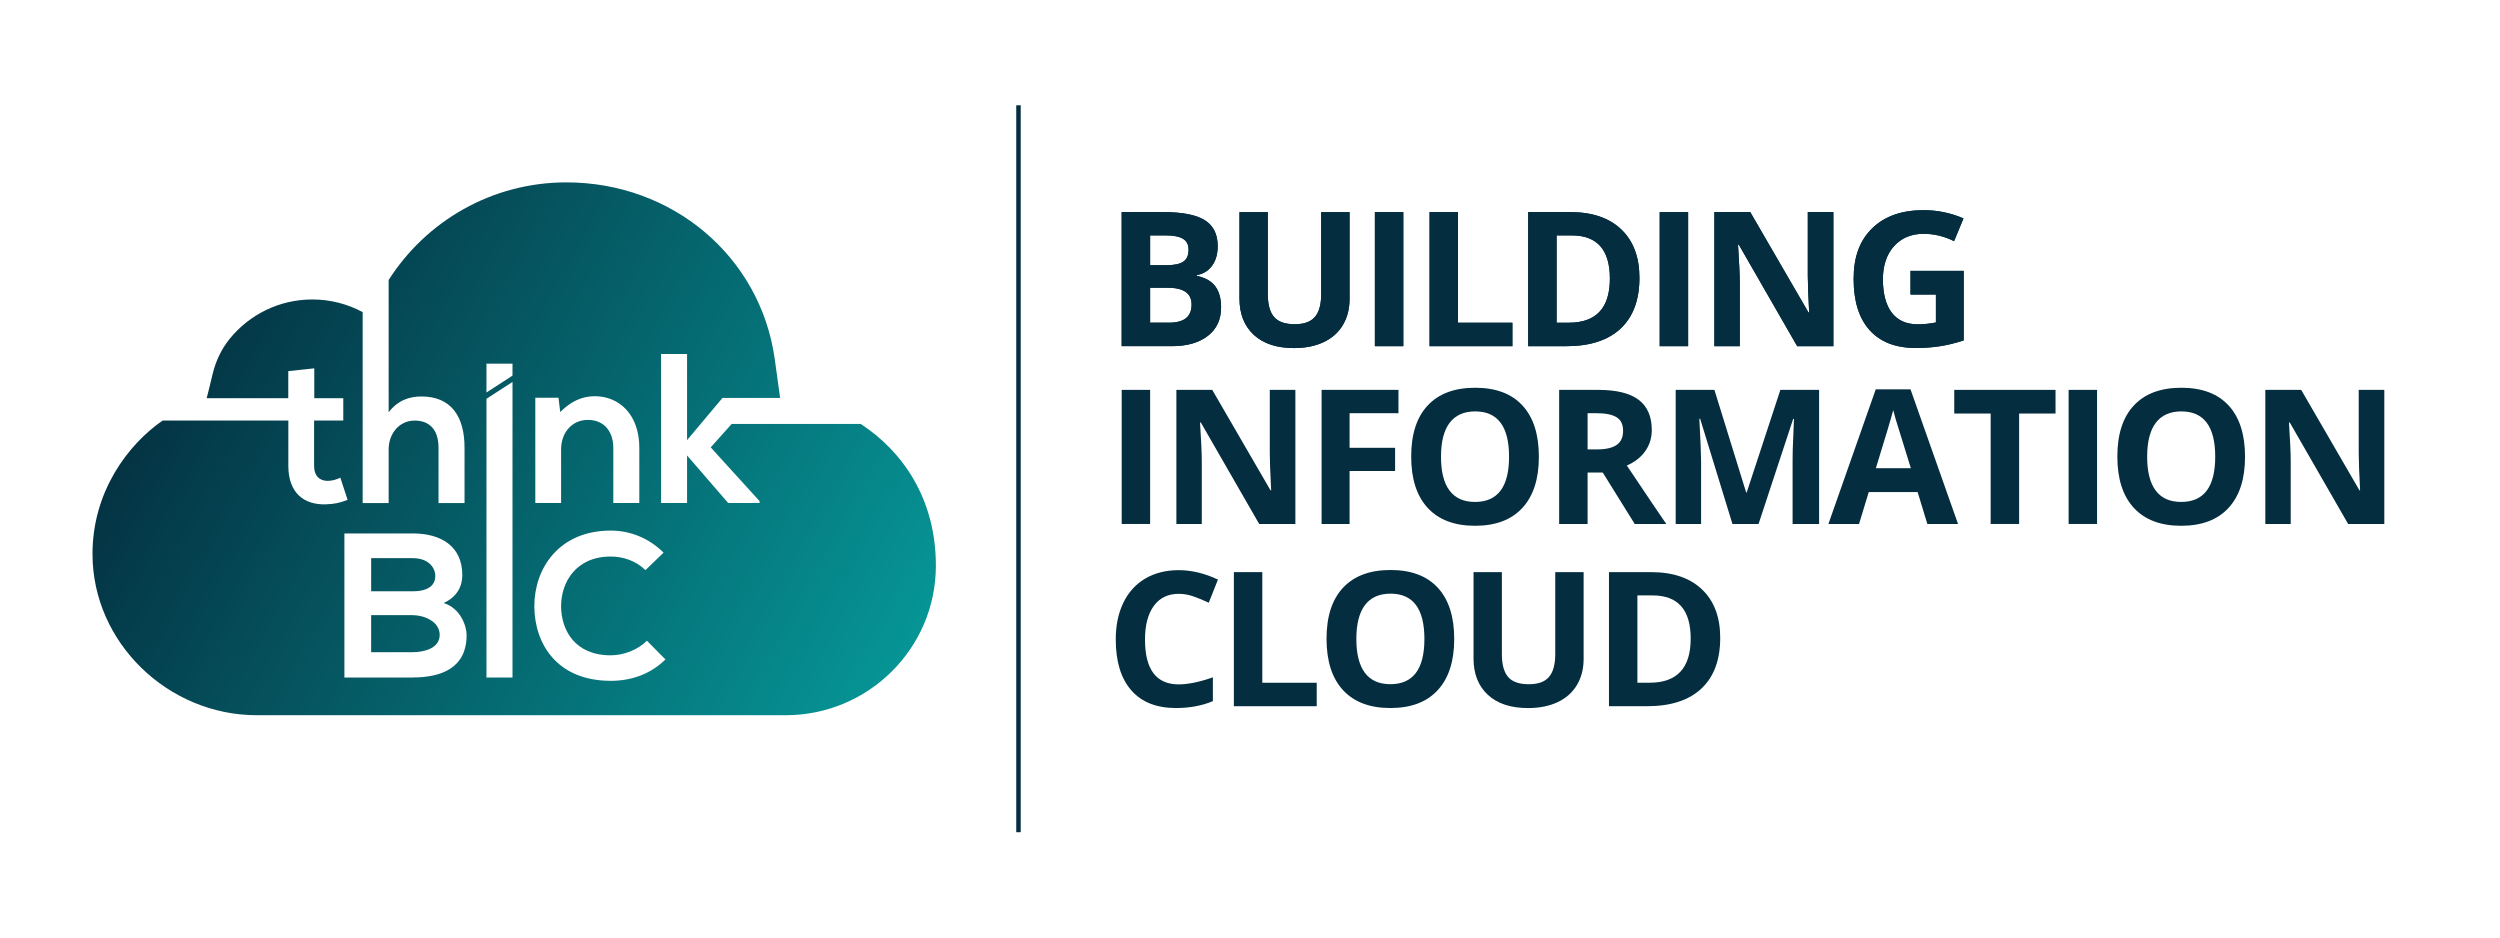
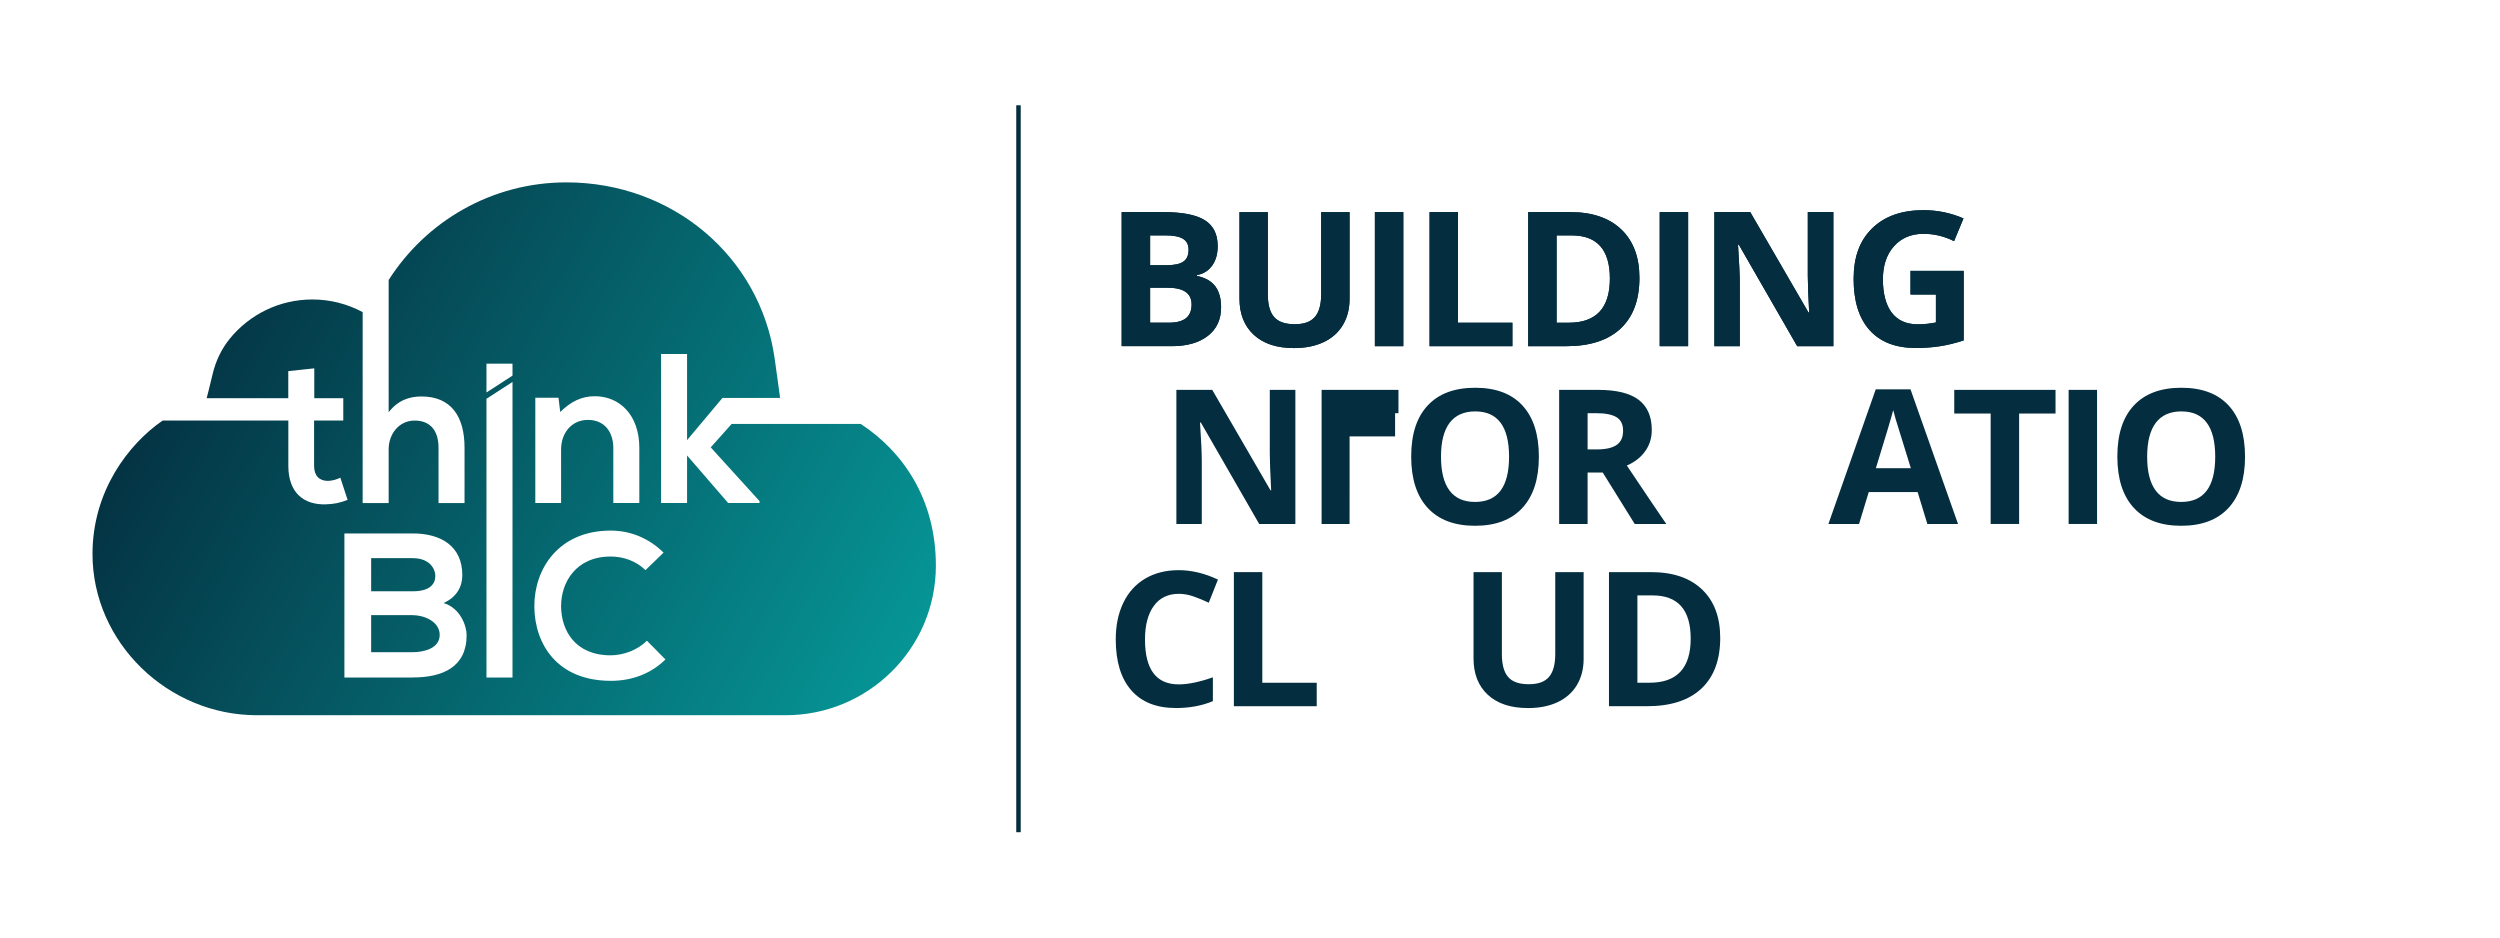
<svg xmlns="http://www.w3.org/2000/svg" id="Logo" viewBox="0 0 800 300">
  <defs>
    <style>      .cls-1 {        fill: url(#linear-gradient);      }      .cls-1, .cls-2 {        stroke-width: 0px;      }      .cls-2 {        fill: #042e3f;      }    </style>
    <linearGradient id="linear-gradient" x1="49.79" y1="97.64" x2="292.12" y2="229.96" gradientUnits="userSpaceOnUse">
      <stop offset="0" stop-color="#042e3f" />
      <stop offset="1" stop-color="#069999" />
    </linearGradient>
  </defs>
  <g id="BIC">
    <rect class="cls-2" x="325.2" y="33.69" width="1.43" height="232.62" />
    <g>
      <g>
        <g>
          <path class="cls-2" d="M358.94,67.87h13.35c6.09,0,10.5.87,13.25,2.6,2.75,1.73,4.12,4.49,4.12,8.26,0,2.56-.6,4.67-1.81,6.31s-2.8,2.63-4.8,2.96v.29c2.72.61,4.68,1.74,5.89,3.4s1.81,3.87,1.81,6.63c0,3.91-1.41,6.97-4.24,9.16-2.83,2.19-6.67,3.29-11.52,3.29h-16.06v-42.91ZM368.04,84.86h5.28c2.47,0,4.25-.38,5.36-1.14,1.1-.76,1.66-2.03,1.66-3.79,0-1.64-.6-2.82-1.81-3.54s-3.11-1.07-5.71-1.07h-4.78v9.54ZM368.04,92.08v11.18h5.93c2.5,0,4.35-.48,5.55-1.44,1.19-.96,1.79-2.43,1.79-4.4,0-3.56-2.54-5.34-7.63-5.34h-5.64Z" />
          <path class="cls-2" d="M431.86,67.87v27.77c0,3.17-.71,5.95-2.13,8.34-1.42,2.39-3.47,4.22-6.15,5.49s-5.85,1.91-9.51,1.91c-5.52,0-9.8-1.41-12.86-4.24-3.05-2.83-4.58-6.7-4.58-11.61v-27.65h9.07v26.27c0,3.31.66,5.73,2,7.28,1.33,1.55,3.53,2.32,6.6,2.32s5.13-.78,6.47-2.33c1.34-1.56,2.01-4,2.01-7.32v-26.21h9.07Z" />
          <path class="cls-2" d="M439.96,110.78v-42.91h9.1v42.91h-9.1Z" />
          <path class="cls-2" d="M457.46,110.78v-42.91h9.1v35.4h17.41v7.51h-26.5Z" />
          <path class="cls-2" d="M524.62,88.91c0,7.06-2.01,12.47-6.03,16.23-4.02,3.76-9.83,5.64-17.42,5.64h-12.15v-42.91h13.47c7,0,12.45,1.85,16.32,5.55,3.87,3.7,5.81,8.86,5.81,15.5ZM515.16,89.15c0-9.22-4.07-13.82-12.21-13.82h-4.84v27.94h3.9c8.77,0,13.15-4.71,13.15-14.12Z" />
          <path class="cls-2" d="M531.1,110.78v-42.91h9.1v42.91h-9.1Z" />
          <path class="cls-2" d="M586.67,110.78h-11.57l-18.67-32.46h-.26c.37,5.73.56,9.82.56,12.27v20.19h-8.13v-42.91h11.48l18.64,32.14h.21c-.29-5.58-.44-9.52-.44-11.83v-20.31h8.19v42.91Z" />
          <path class="cls-2" d="M611.36,86.68h17.02v22.25c-2.76.9-5.36,1.53-7.79,1.89-2.44.36-4.93.54-7.47.54-6.48,0-11.42-1.9-14.84-5.71-3.42-3.81-5.12-9.27-5.12-16.39s1.98-12.33,5.94-16.2c3.96-3.87,9.46-5.81,16.48-5.81,4.4,0,8.65.88,12.74,2.64l-3.02,7.28c-3.13-1.57-6.39-2.35-9.77-2.35-3.93,0-7.08,1.32-9.45,3.96-2.37,2.64-3.55,6.19-3.55,10.65s.95,8.21,2.86,10.67c1.91,2.46,4.68,3.68,8.32,3.68,1.9,0,3.83-.2,5.78-.59v-8.95h-8.13v-7.57Z" />
        </g>
        <g>
          <path class="cls-2" d="M358.94,67.87h13.35c6.09,0,10.5.87,13.25,2.6,2.75,1.73,4.12,4.49,4.12,8.26,0,2.56-.6,4.67-1.81,6.31s-2.8,2.63-4.8,2.96v.29c2.72.61,4.68,1.74,5.89,3.4s1.81,3.87,1.81,6.63c0,3.91-1.41,6.97-4.24,9.16-2.83,2.19-6.67,3.29-11.52,3.29h-16.06v-42.91ZM368.04,84.86h5.28c2.47,0,4.25-.38,5.36-1.14,1.1-.76,1.66-2.03,1.66-3.79,0-1.64-.6-2.82-1.81-3.54s-3.11-1.07-5.71-1.07h-4.78v9.54ZM368.04,92.08v11.18h5.93c2.5,0,4.35-.48,5.55-1.44,1.19-.96,1.79-2.43,1.79-4.4,0-3.56-2.54-5.34-7.63-5.34h-5.64Z" />
          <path class="cls-2" d="M431.86,67.87v27.77c0,3.17-.71,5.95-2.13,8.34-1.42,2.39-3.47,4.22-6.15,5.49s-5.85,1.91-9.51,1.91c-5.52,0-9.8-1.41-12.86-4.24-3.05-2.83-4.58-6.7-4.58-11.61v-27.65h9.07v26.27c0,3.31.66,5.73,2,7.28,1.33,1.55,3.53,2.32,6.6,2.32s5.13-.78,6.47-2.33c1.34-1.56,2.01-4,2.01-7.32v-26.21h9.07Z" />
          <path class="cls-2" d="M439.96,110.78v-42.91h9.1v42.91h-9.1Z" />
          <path class="cls-2" d="M457.46,110.78v-42.91h9.1v35.4h17.41v7.51h-26.5Z" />
          <path class="cls-2" d="M524.62,88.91c0,7.06-2.01,12.47-6.03,16.23-4.02,3.76-9.83,5.64-17.42,5.64h-12.15v-42.91h13.47c7,0,12.45,1.85,16.32,5.55,3.87,3.7,5.81,8.86,5.81,15.5ZM515.16,89.15c0-9.22-4.07-13.82-12.21-13.82h-4.84v27.94h3.9c8.77,0,13.15-4.71,13.15-14.12Z" />
          <path class="cls-2" d="M531.1,110.78v-42.91h9.1v42.91h-9.1Z" />
          <path class="cls-2" d="M586.67,110.78h-11.57l-18.67-32.46h-.26c.37,5.73.56,9.82.56,12.27v20.19h-8.13v-42.91h11.48l18.64,32.14h.21c-.29-5.58-.44-9.52-.44-11.83v-20.31h8.19v42.91Z" />
          <path class="cls-2" d="M611.36,86.68h17.02v22.25c-2.76.9-5.36,1.53-7.79,1.89-2.44.36-4.93.54-7.47.54-6.48,0-11.42-1.9-14.84-5.71-3.42-3.81-5.12-9.27-5.12-16.39s1.98-12.33,5.94-16.2c3.96-3.87,9.46-5.81,16.48-5.81,4.4,0,8.65.88,12.74,2.64l-3.02,7.28c-3.13-1.57-6.39-2.35-9.77-2.35-3.93,0-7.08,1.32-9.45,3.96-2.37,2.64-3.55,6.19-3.55,10.65s.95,8.21,2.86,10.67c1.91,2.46,4.68,3.68,8.32,3.68,1.9,0,3.83-.2,5.78-.59v-8.95h-8.13v-7.57Z" />
        </g>
      </g>
      <g>
-         <path class="cls-2" d="M358.94,167.67v-42.91h9.1v42.91h-9.1Z" />
        <path class="cls-2" d="M414.51,167.67h-11.57l-18.67-32.46h-.26c.37,5.73.56,9.82.56,12.27v20.19h-8.13v-42.91h11.48l18.64,32.14h.21c-.29-5.58-.44-9.52-.44-11.83v-20.31h8.19v42.91Z" />
-         <path class="cls-2" d="M431.86,167.67h-8.95v-42.91h24.6v7.46h-15.64v11.07h14.56v7.43h-14.56v16.97Z" />
+         <path class="cls-2" d="M431.86,167.67h-8.95v-42.91h24.6v7.46h-15.64h14.56v7.43h-14.56v16.97Z" />
        <path class="cls-2" d="M492.44,146.15c0,7.1-1.76,12.56-5.28,16.38-3.52,3.82-8.57,5.72-15.15,5.72s-11.62-1.91-15.15-5.72c-3.52-3.82-5.28-9.29-5.28-16.44s1.77-12.6,5.3-16.36c3.53-3.77,8.59-5.65,15.19-5.65s11.64,1.9,15.13,5.69c3.49,3.8,5.24,9.26,5.24,16.38ZM461.12,146.15c0,4.79.91,8.4,2.73,10.83,1.82,2.43,4.54,3.64,8.16,3.64,7.26,0,10.89-4.82,10.89-14.47s-3.61-14.5-10.83-14.5c-3.62,0-6.35,1.22-8.19,3.65-1.84,2.44-2.76,6.05-2.76,10.85Z" />
        <path class="cls-2" d="M508.03,151.2v16.47h-9.1v-42.91h12.5c5.83,0,10.15,1.06,12.94,3.18,2.8,2.12,4.2,5.35,4.2,9.67,0,2.52-.69,4.77-2.08,6.74-1.39,1.97-3.36,3.51-5.9,4.62,6.46,9.65,10.66,15.88,12.62,18.7h-10.1l-10.24-16.47h-4.84ZM508.03,143.81h2.94c2.88,0,5-.48,6.37-1.44,1.37-.96,2.05-2.47,2.05-4.52s-.7-3.48-2.1-4.34c-1.4-.86-3.57-1.29-6.5-1.29h-2.76v11.59Z" />
-         <path class="cls-2" d="M554.38,167.67l-10.33-33.67h-.26c.37,6.85.56,11.42.56,13.71v19.96h-8.13v-42.91h12.39l10.16,32.82h.18l10.77-32.82h12.39v42.91h-8.48v-20.31c0-.96.01-2.06.04-3.32.03-1.25.16-4.58.4-9.98h-.26l-11.07,33.61h-8.34Z" />
        <path class="cls-2" d="M616.75,167.67l-3.11-10.21h-15.64l-3.11,10.21h-9.8l15.15-43.09h11.12l15.21,43.09h-9.8ZM611.47,149.82c-2.88-9.26-4.5-14.49-4.86-15.7-.36-1.21-.62-2.17-.78-2.88-.65,2.5-2.5,8.7-5.55,18.58h11.18Z" />
        <path class="cls-2" d="M646.11,167.67h-9.1v-35.34h-11.65v-7.57h32.41v7.57h-11.65v35.34Z" />
        <path class="cls-2" d="M661.96,167.67v-42.91h9.1v42.91h-9.1Z" />
        <path class="cls-2" d="M718.41,146.15c0,7.1-1.76,12.56-5.28,16.38-3.52,3.82-8.57,5.72-15.15,5.72s-11.62-1.91-15.15-5.72c-3.52-3.82-5.28-9.29-5.28-16.44s1.77-12.6,5.3-16.36c3.53-3.77,8.59-5.65,15.19-5.65s11.64,1.9,15.13,5.69c3.49,3.8,5.24,9.26,5.24,16.38ZM687.09,146.15c0,4.79.91,8.4,2.73,10.83,1.82,2.43,4.54,3.64,8.16,3.64,7.26,0,10.89-4.82,10.89-14.47s-3.61-14.5-10.83-14.5c-3.62,0-6.35,1.22-8.19,3.65-1.84,2.44-2.76,6.05-2.76,10.85Z" />
-         <path class="cls-2" d="M762.97,167.67h-11.57l-18.67-32.46h-.26c.37,5.73.56,9.82.56,12.27v20.19h-8.13v-42.91h11.48l18.64,32.14h.21c-.29-5.58-.44-9.52-.44-11.83v-20.31h8.19v42.91Z" />
      </g>
      <g>
        <path class="cls-2" d="M377.17,190.03c-3.42,0-6.08,1.29-7.95,3.86-1.88,2.57-2.82,6.16-2.82,10.76,0,9.57,3.59,14.35,10.77,14.35,3.01,0,6.66-.75,10.95-2.26v7.63c-3.52,1.47-7.46,2.2-11.8,2.2-6.24,0-11.02-1.89-14.32-5.68-3.31-3.79-4.96-9.22-4.96-16.3,0-4.46.81-8.37,2.44-11.73,1.62-3.36,3.96-5.93,7-7.72,3.04-1.79,6.61-2.69,10.7-2.69s8.35,1.01,12.56,3.02l-2.94,7.4c-1.6-.76-3.22-1.43-4.84-2-1.62-.57-3.22-.85-4.78-.85Z" />
        <path class="cls-2" d="M394.84,225.99v-42.91h9.1v35.4h17.41v7.51h-26.5Z" />
-         <path class="cls-2" d="M465.35,204.47c0,7.1-1.76,12.56-5.28,16.38-3.52,3.82-8.57,5.72-15.15,5.72s-11.62-1.91-15.15-5.72c-3.52-3.82-5.28-9.29-5.28-16.44s1.77-12.6,5.3-16.36c3.53-3.77,8.59-5.65,15.19-5.65s11.64,1.9,15.13,5.69c3.49,3.8,5.24,9.26,5.24,16.38ZM434.03,204.47c0,4.79.91,8.4,2.73,10.83,1.82,2.43,4.54,3.64,8.16,3.64,7.26,0,10.89-4.82,10.89-14.47s-3.61-14.5-10.83-14.5c-3.62,0-6.35,1.22-8.19,3.65-1.84,2.44-2.76,6.05-2.76,10.85Z" />
        <path class="cls-2" d="M506.76,183.07v27.77c0,3.17-.71,5.95-2.13,8.34-1.42,2.39-3.47,4.22-6.15,5.49-2.68,1.27-5.85,1.91-9.51,1.91-5.52,0-9.8-1.41-12.86-4.24-3.05-2.83-4.58-6.7-4.58-11.61v-27.65h9.07v26.27c0,3.31.67,5.73,2,7.28,1.33,1.55,3.53,2.32,6.6,2.32s5.13-.78,6.47-2.33c1.34-1.56,2.01-4,2.01-7.32v-26.21h9.07Z" />
        <path class="cls-2" d="M550.47,204.12c0,7.06-2.01,12.47-6.03,16.23-4.02,3.76-9.83,5.64-17.42,5.64h-12.15v-42.91h13.47c7,0,12.45,1.85,16.32,5.55,3.87,3.7,5.81,8.86,5.81,15.5ZM541.02,204.35c0-9.22-4.07-13.82-12.21-13.82h-4.84v27.94h3.9c8.77,0,13.15-4.71,13.15-14.12Z" />
      </g>
    </g>
    <path class="cls-1" d="M132.07,196.85h-13.3v11.85h13.3c3.55,0,8.63-1.19,8.63-5.53s-5.07-6.32-8.63-6.32ZM132.07,178.61h-13.3v10.6h13.3c5.46,0,7.24-2.3,7.24-4.94,0-2.11-1.71-5.66-7.24-5.66ZM139.31,184.27c0-2.11-1.71-5.66-7.24-5.66h-13.3v10.6h13.3c5.46,0,7.24-2.3,7.24-4.94ZM132.07,196.85h-13.3v11.85h13.3c3.55,0,8.63-1.19,8.63-5.53s-5.07-6.32-8.63-6.32ZM171.29,127.27h7.43l.55,4.57c3.41-3.34,6.82-5.05,11.05-5.05,7.91,0,14.26,5.94,14.26,16.51v17.67h-8.32v-17.6c0-5.12-2.8-9-8.12-9s-8.59,4.3-8.59,9.41v17.19h-8.25v-33.7ZM132.07,216.8h-21.86v-46.1h21.86c9.09,0,15.87,4.08,15.87,13.37,0,3.56-1.71,6.98-5.99,8.89,5.4,1.65,7.37,7.37,7.37,10.27,0,10.27-7.7,13.56-17.25,13.56ZM164,216.8h-8.33v-89.19l8.33-5.39v94.58ZM164,120.2l-3.01,1.95-5.32,3.44v-9.21h8.33v3.81ZM195.42,217.86c-17.12,0-24.36-11.79-24.43-23.77-.07-12.05,7.77-24.3,24.43-24.3,6.26,0,12.18,2.37,16.92,7.05l-5.79,5.6c-3.03-2.96-7.11-4.35-11.13-4.35-11.13,0-15.93,8.3-15.87,16,.07,7.64,4.48,15.61,15.87,15.61,4.02,0,8.56-1.64,11.59-4.67l5.93,5.99c-4.74,4.67-10.87,6.85-17.52,6.85ZM139.31,184.27c0-2.11-1.71-5.66-7.24-5.66h-13.3v10.6h13.3c5.46,0,7.24-2.3,7.24-4.94ZM132.07,196.85h-13.3v11.85h13.3c3.55,0,8.63-1.19,8.63-5.53s-5.07-6.32-8.63-6.32ZM132.07,196.85h-13.3v11.85h13.3c3.55,0,8.63-1.19,8.63-5.53s-5.07-6.32-8.63-6.32ZM132.07,178.61h-13.3v10.6h13.3c5.46,0,7.24-2.3,7.24-4.94,0-2.11-1.71-5.66-7.24-5.66ZM132.07,178.61h-13.3v10.6h13.3c5.46,0,7.24-2.3,7.24-4.94,0-2.11-1.71-5.66-7.24-5.66ZM132.07,196.85h-13.3v11.85h13.3c3.55,0,8.63-1.19,8.63-5.53s-5.07-6.32-8.63-6.32ZM275.4,135.66h-41.27l-6.7,7.5,15.62,17.19v.61h-10.03l-13.16-15.21v15.21h-8.32v-47.68h8.32v27.56l4.35-5.18,6.98-8.32h18.45,0s-1.76-12.71-1.76-12.71c-4.68-32.6-32.72-56.27-66.64-56.27-23.91,0-44.92,12.46-56.87,31.24v42.32c3-3.89,6.69-5.05,10.5-5.05,9.55,0,13.78,6.48,13.78,16.37v17.74h-8.32v-17.67c0-6.14-3.21-8.73-7.64-8.73-4.91,0-8.32,4.16-8.32,9.21v17.19h-8.32v-61.1c-4.79-2.58-10.28-4.05-16.1-4.05-10.66,0-20.17,4.88-26.41,12.54-2.69,3.3-4.53,7.22-5.51,11.37-.38,1.6-.83,3.46-1.25,5.15-.23.92-.45,1.78-.65,2.53h26.12v-8.66l8.32-.89v9.55h9.28v7.16h-9.34v14.53c0,3.21,1.77,4.77,4.37,4.77,1.3,0,2.8-.41,4.03-1.02l2.32,7.09c-2.39.96-4.37,1.36-6.89,1.43-7.3.27-12.07-3.89-12.07-12.28v-14.53h-40.22c-11.02,7.61-22.43,22.61-22.45,42.65-.03,28.41,24.16,51.65,52.57,51.65h169.25c26.41,0,48-21.33,48.06-47.73.05-21.68-10.84-36.86-24.04-45.48Z" />
  </g>
</svg>